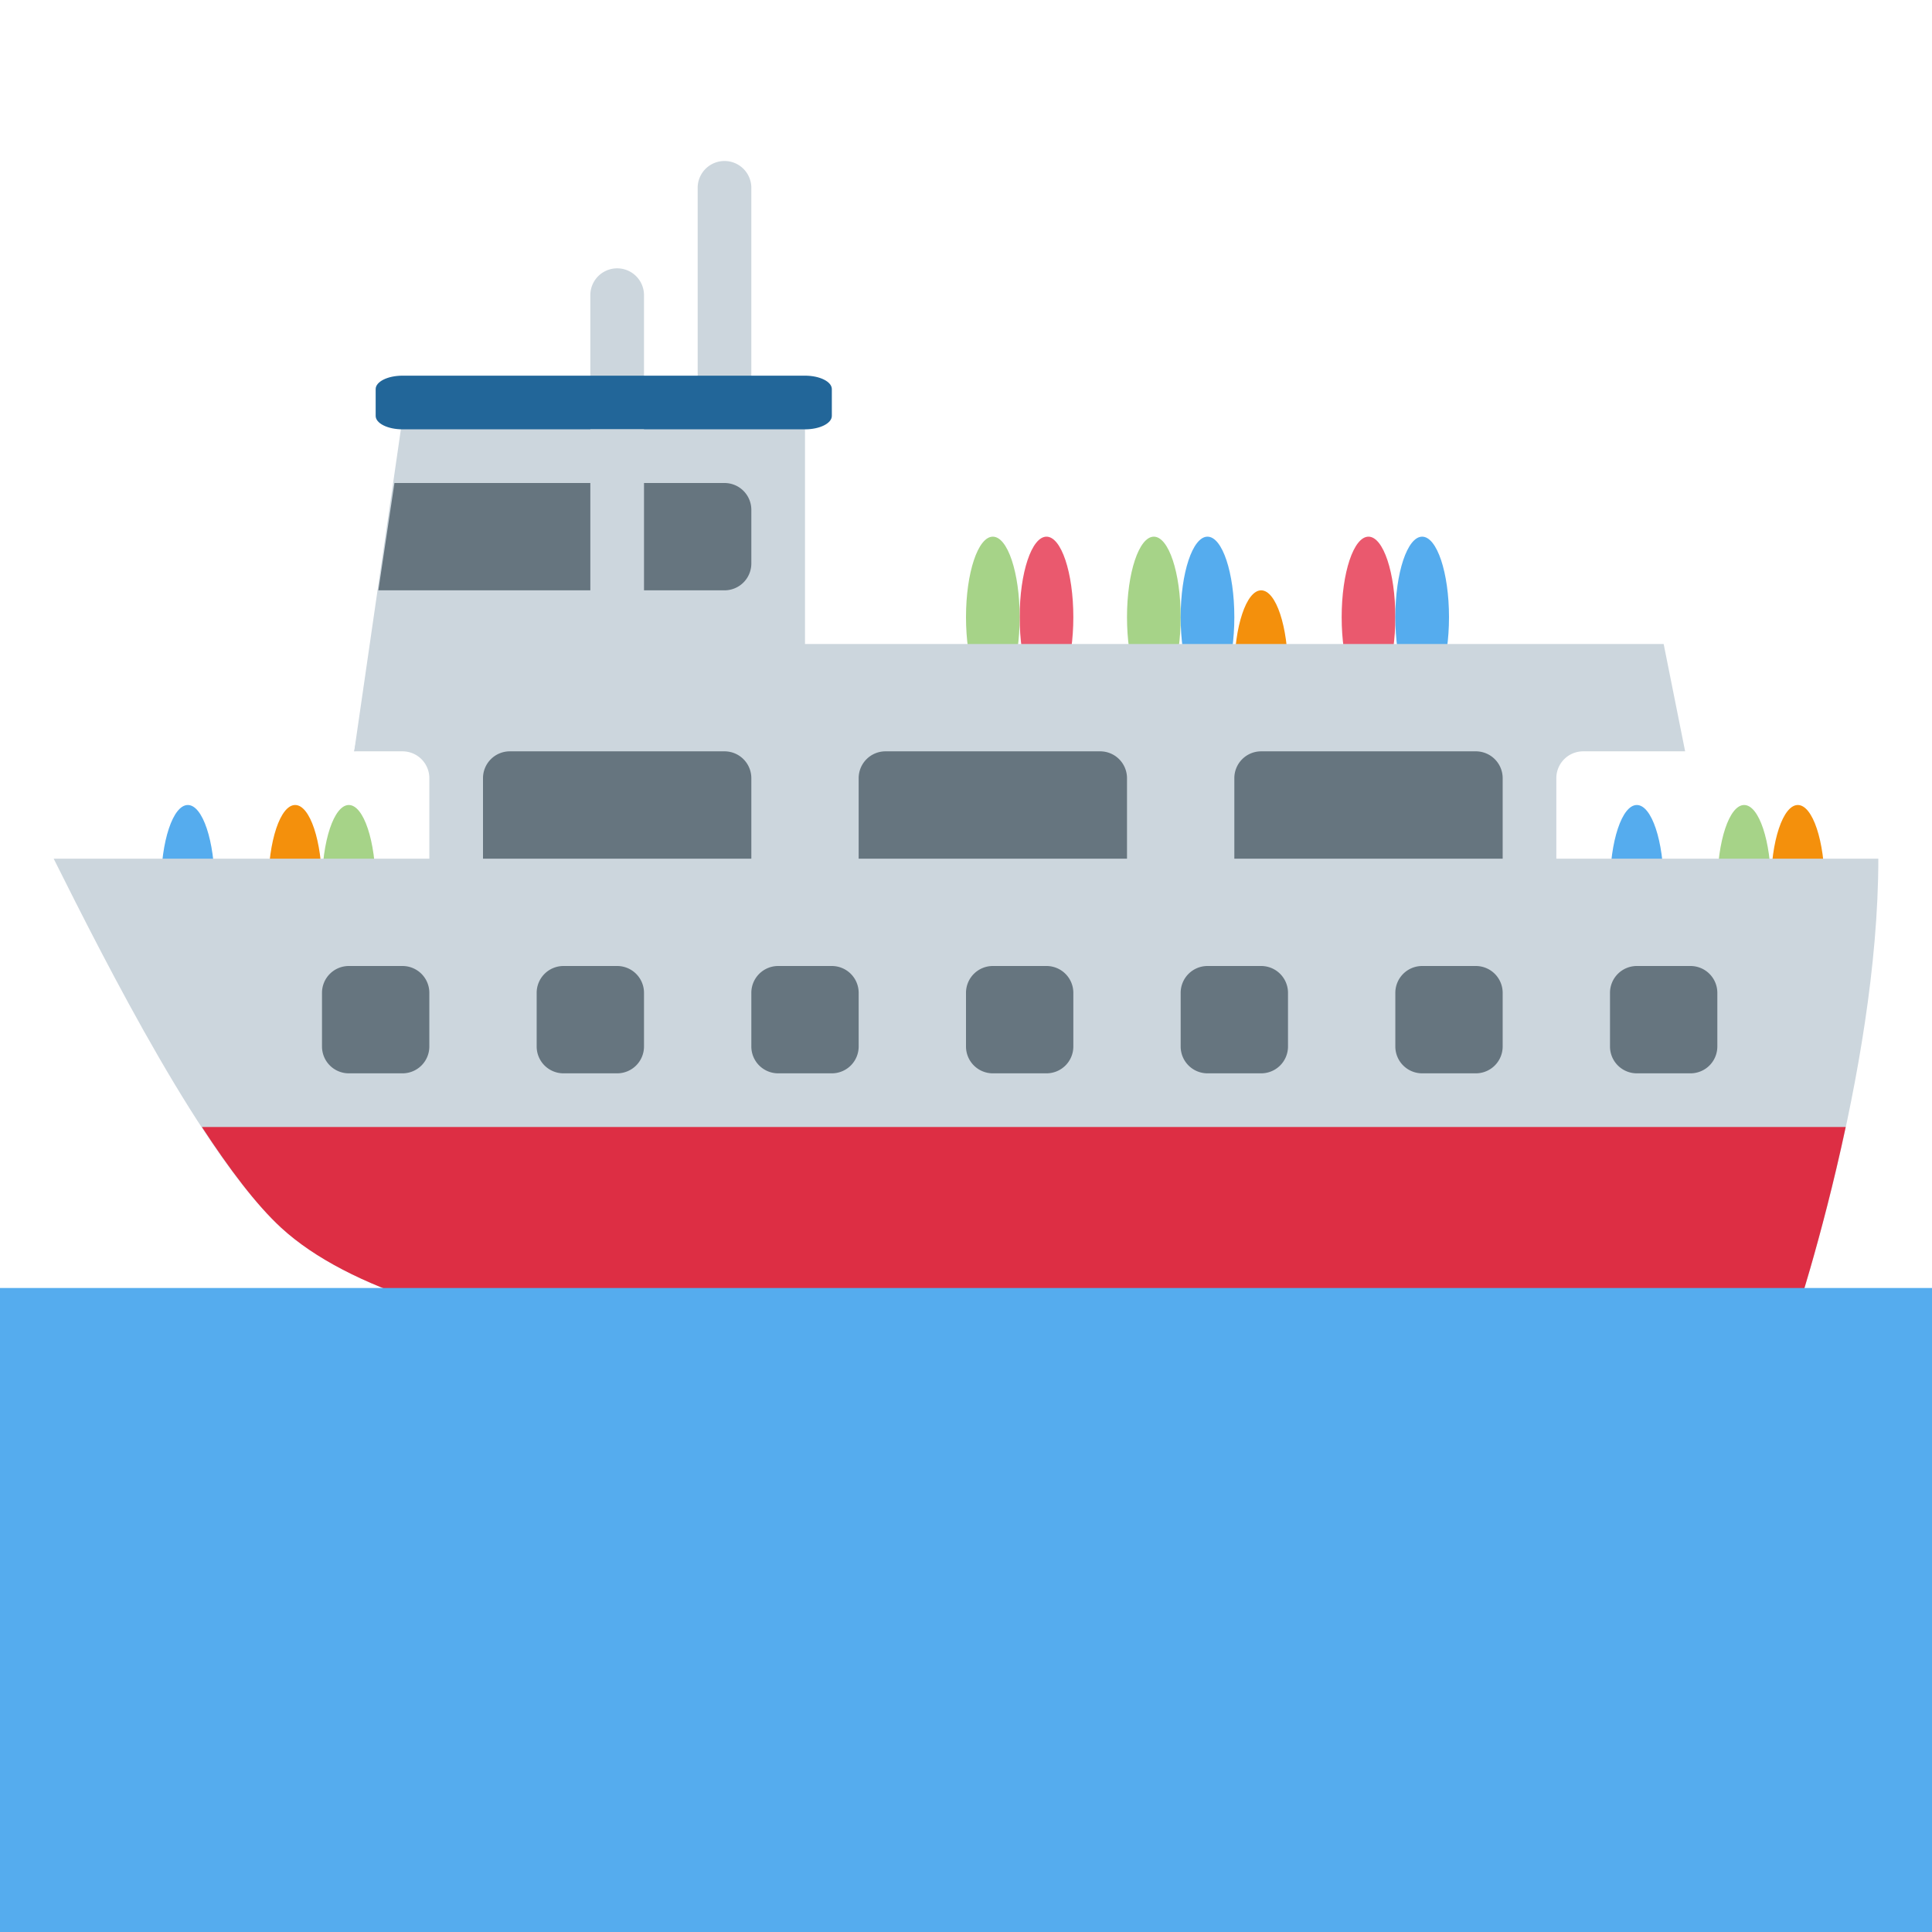
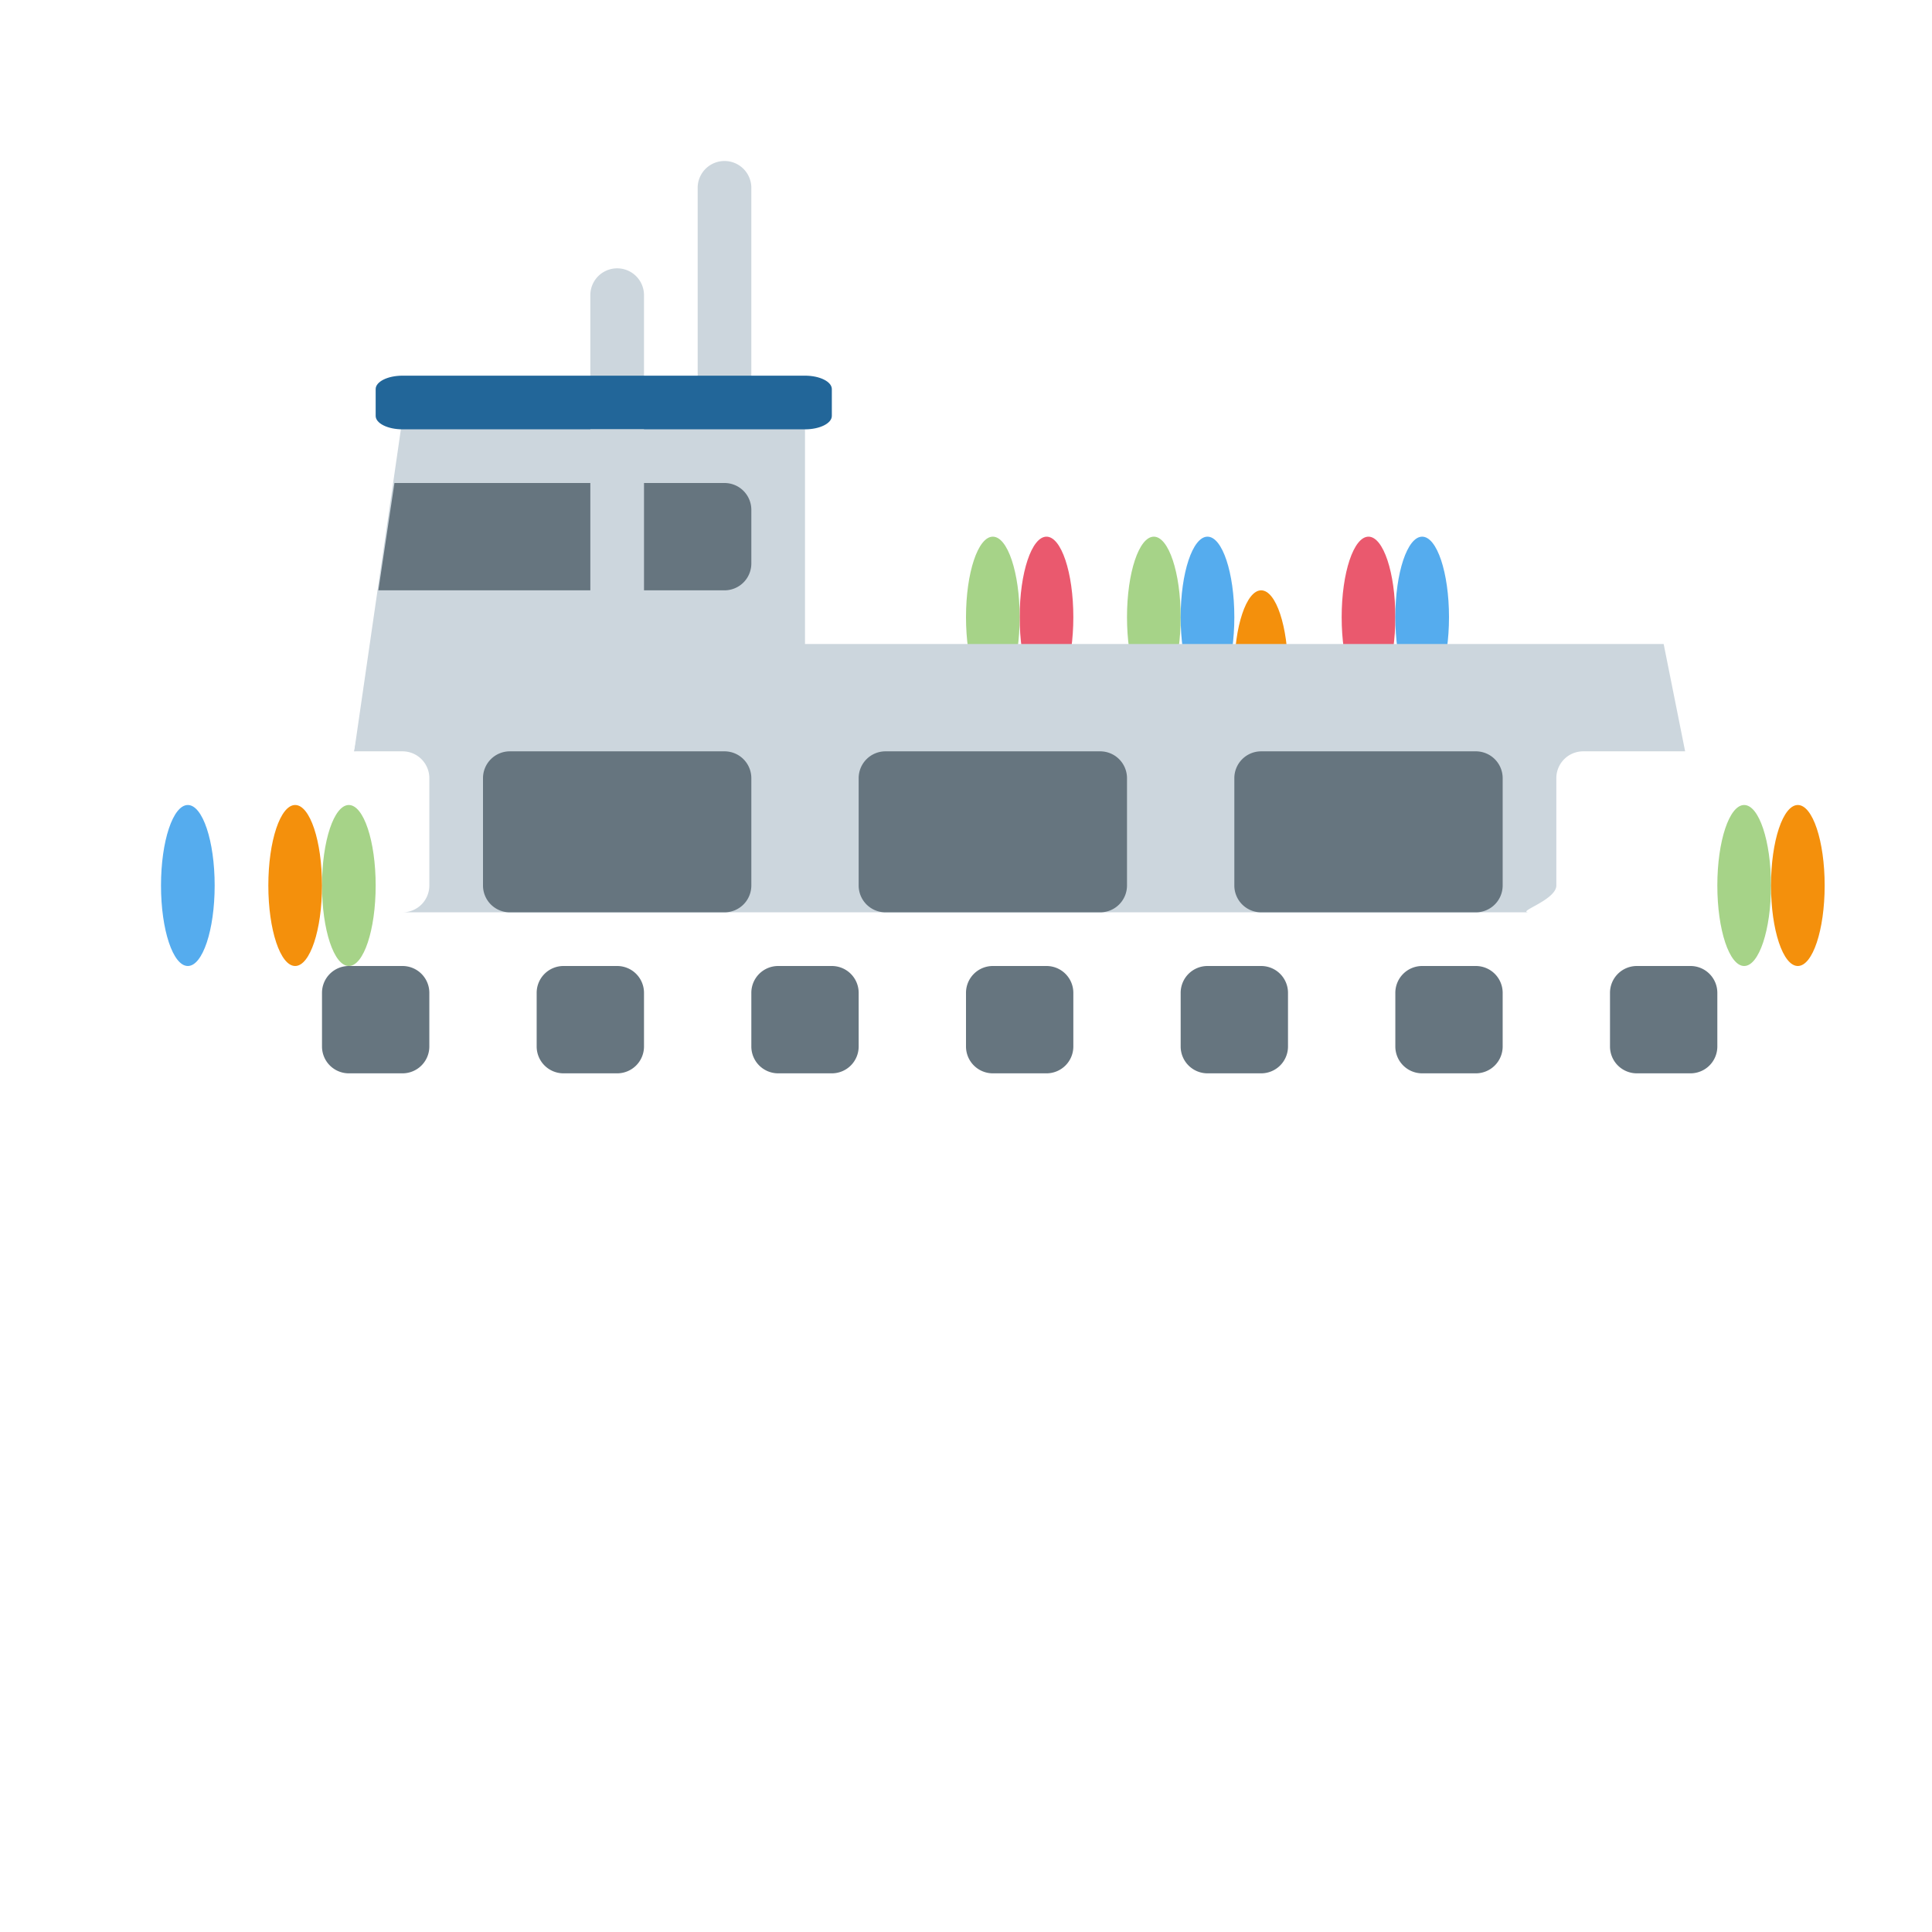
<svg xmlns="http://www.w3.org/2000/svg" width="800px" height="800px" viewBox="0 0 36 36" aria-hidden="true" role="img" class="iconify iconify--twemoji" preserveAspectRatio="xMidYMid meet">
  <ellipse fill="#EA596E" cx="19.5" cy="11.5" rx=".5" ry="1.5" />
  <ellipse fill="#EA596E" cx="25.5" cy="11.5" rx=".5" ry="1.5" />
  <ellipse fill="#A6D388" cx="21.5" cy="11.5" rx=".5" ry="1.5" />
  <ellipse fill="#A6D388" cx="18.5" cy="11.5" rx=".5" ry="1.5" />
  <ellipse fill="#55ACEE" cx="22.5" cy="11.5" rx=".5" ry="1.5" />
  <ellipse fill="#55ACEE" cx="26.5" cy="11.5" rx=".5" ry="1.5" />
-   <ellipse fill="#55ACEE" cx="30.5" cy="16.5" rx=".5" ry="1.5" />
  <ellipse fill="#55ACEE" cx="3.5" cy="16.5" rx=".5" ry="1.5" />
  <ellipse fill="#A6D388" cx="32.5" cy="16.5" rx=".5" ry="1.5" />
  <ellipse fill="#A6D388" cx="6.5" cy="16.5" rx=".5" ry="1.5" />
  <ellipse fill="#F4900C" cx="33.5" cy="16.5" rx=".5" ry="1.5" />
  <ellipse fill="#F4900C" cx="5.5" cy="16.5" rx=".5" ry="1.5" />
  <ellipse fill="#F4900C" cx="23.5" cy="12.5" rx=".5" ry="1.5" />
  <path fill="#CCD6DD" d="M29 16.5v-2a.5.5 0 0 1 .5-.5h1.9l-.4-2H7l-.4 2h.9a.5.5 0 0 1 .5.5v2a.5.5 0 0 1-.5.5h21c-.276 0 .5-.224.5-.5z" />
  <path fill="#66757F" d="M14 16.5a.5.5 0 0 1-.5.5h-4a.5.5 0 0 1-.5-.5v-2a.5.5 0 0 1 .5-.5h4a.5.5 0 0 1 .5.5v2zm7 0a.5.5 0 0 1-.5.5h-4a.5.5 0 0 1-.5-.5v-2a.5.5 0 0 1 .5-.5h4a.5.5 0 0 1 .5.5v2zm7 0a.5.5 0 0 1-.5.5h-4a.5.5 0 0 1-.5-.5v-2a.5.5 0 0 1 .5-.5h4a.5.5 0 0 1 .5.5v2z" />
-   <path fill="#CCD6DD" d="M33.402 24.708S35 20 35 16H1c1 2 2.8 5.557 4.24 6.878c5.005 4.592 28.162 1.83 28.162 1.83z" />
-   <path fill="#DD2E44" d="M3.762 21c.504.771 1.01 1.448 1.478 1.878c5.004 4.592 28.162 1.83 28.162 1.83s.538-1.593.99-3.708H3.762z" />
  <path fill="#66757F" d="M8 19.5a.5.5 0 0 1-.5.5h-1a.5.5 0 0 1-.5-.5v-1a.5.5 0 0 1 .5-.5h1a.5.5 0 0 1 .5.5v1zm4 0a.5.5 0 0 1-.5.5h-1a.5.5 0 0 1-.5-.5v-1a.5.5 0 0 1 .5-.5h1a.5.5 0 0 1 .5.5v1zm4 0a.5.5 0 0 1-.5.5h-1a.5.5 0 0 1-.5-.5v-1a.5.5 0 0 1 .5-.5h1a.5.5 0 0 1 .5.5v1zm4 0a.5.5 0 0 1-.5.5h-1a.5.5 0 0 1-.5-.5v-1a.5.5 0 0 1 .5-.5h1a.5.5 0 0 1 .5.5v1zm4 0a.5.5 0 0 1-.5.5h-1a.5.5 0 0 1-.5-.5v-1a.5.5 0 0 1 .5-.5h1a.5.5 0 0 1 .5.5v1zm4 0a.5.5 0 0 1-.5.5h-1a.5.5 0 0 1-.5-.5v-1a.5.5 0 0 1 .5-.5h1a.5.5 0 0 1 .5.5v1zm4 0a.5.5 0 0 1-.5.5h-1a.5.5 0 0 1-.5-.5v-1a.5.5 0 0 1 .5-.5h1a.5.5 0 0 1 .5.5v1z" />
  <path fill="#CCD6DD" d="M15 13l-8.4 1l.9-6.208H15z" />
  <path fill="#CCD6DD" d="M14 7.5a.5.5 0 0 1-1 0v-4a.5.5 0 0 1 1 0v4zm-2 2a.5.5 0 0 1-1 0v-4a.5.5 0 0 1 1 0v4z" />
  <path fill="#269" d="M15.5 7.75c0 .138-.224.25-.5.25H7.5c-.276 0-.5-.112-.5-.25v-.5c0-.138.224-.25.5-.25H15c.276 0 .5.112.5.25v.5z" />
  <path fill="#66757F" d="M13.5 9H7.35l-.3 2h6.45a.5.5 0 0 0 .5-.5v-1a.5.5 0 0 0-.5-.5z" />
  <path fill="#CCD6DD" d="M11 8h1v4h-1z" />
-   <path fill="#55ACEE" d="M0 24h36v12H0z" />
</svg>